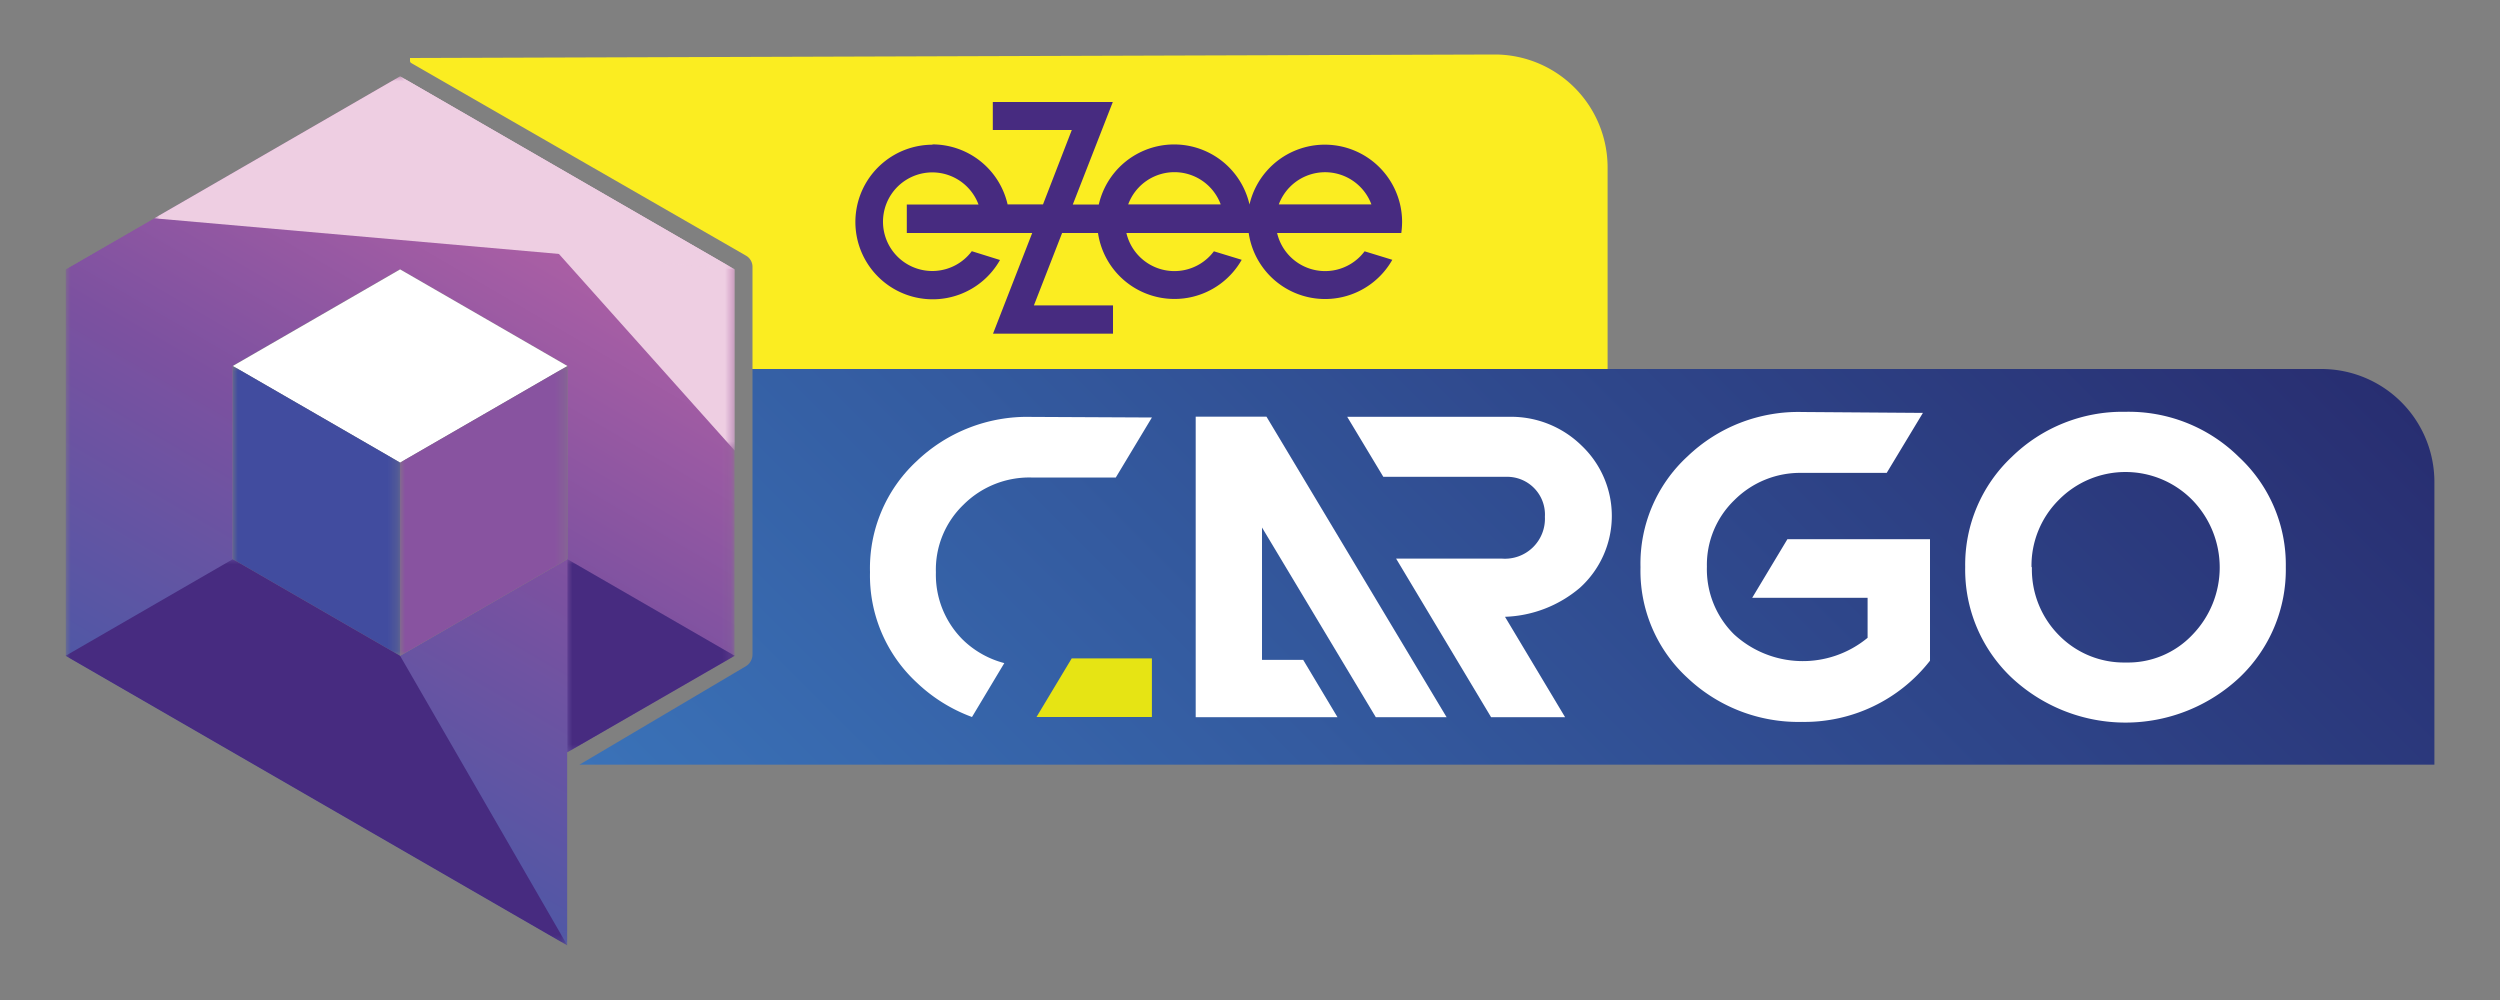
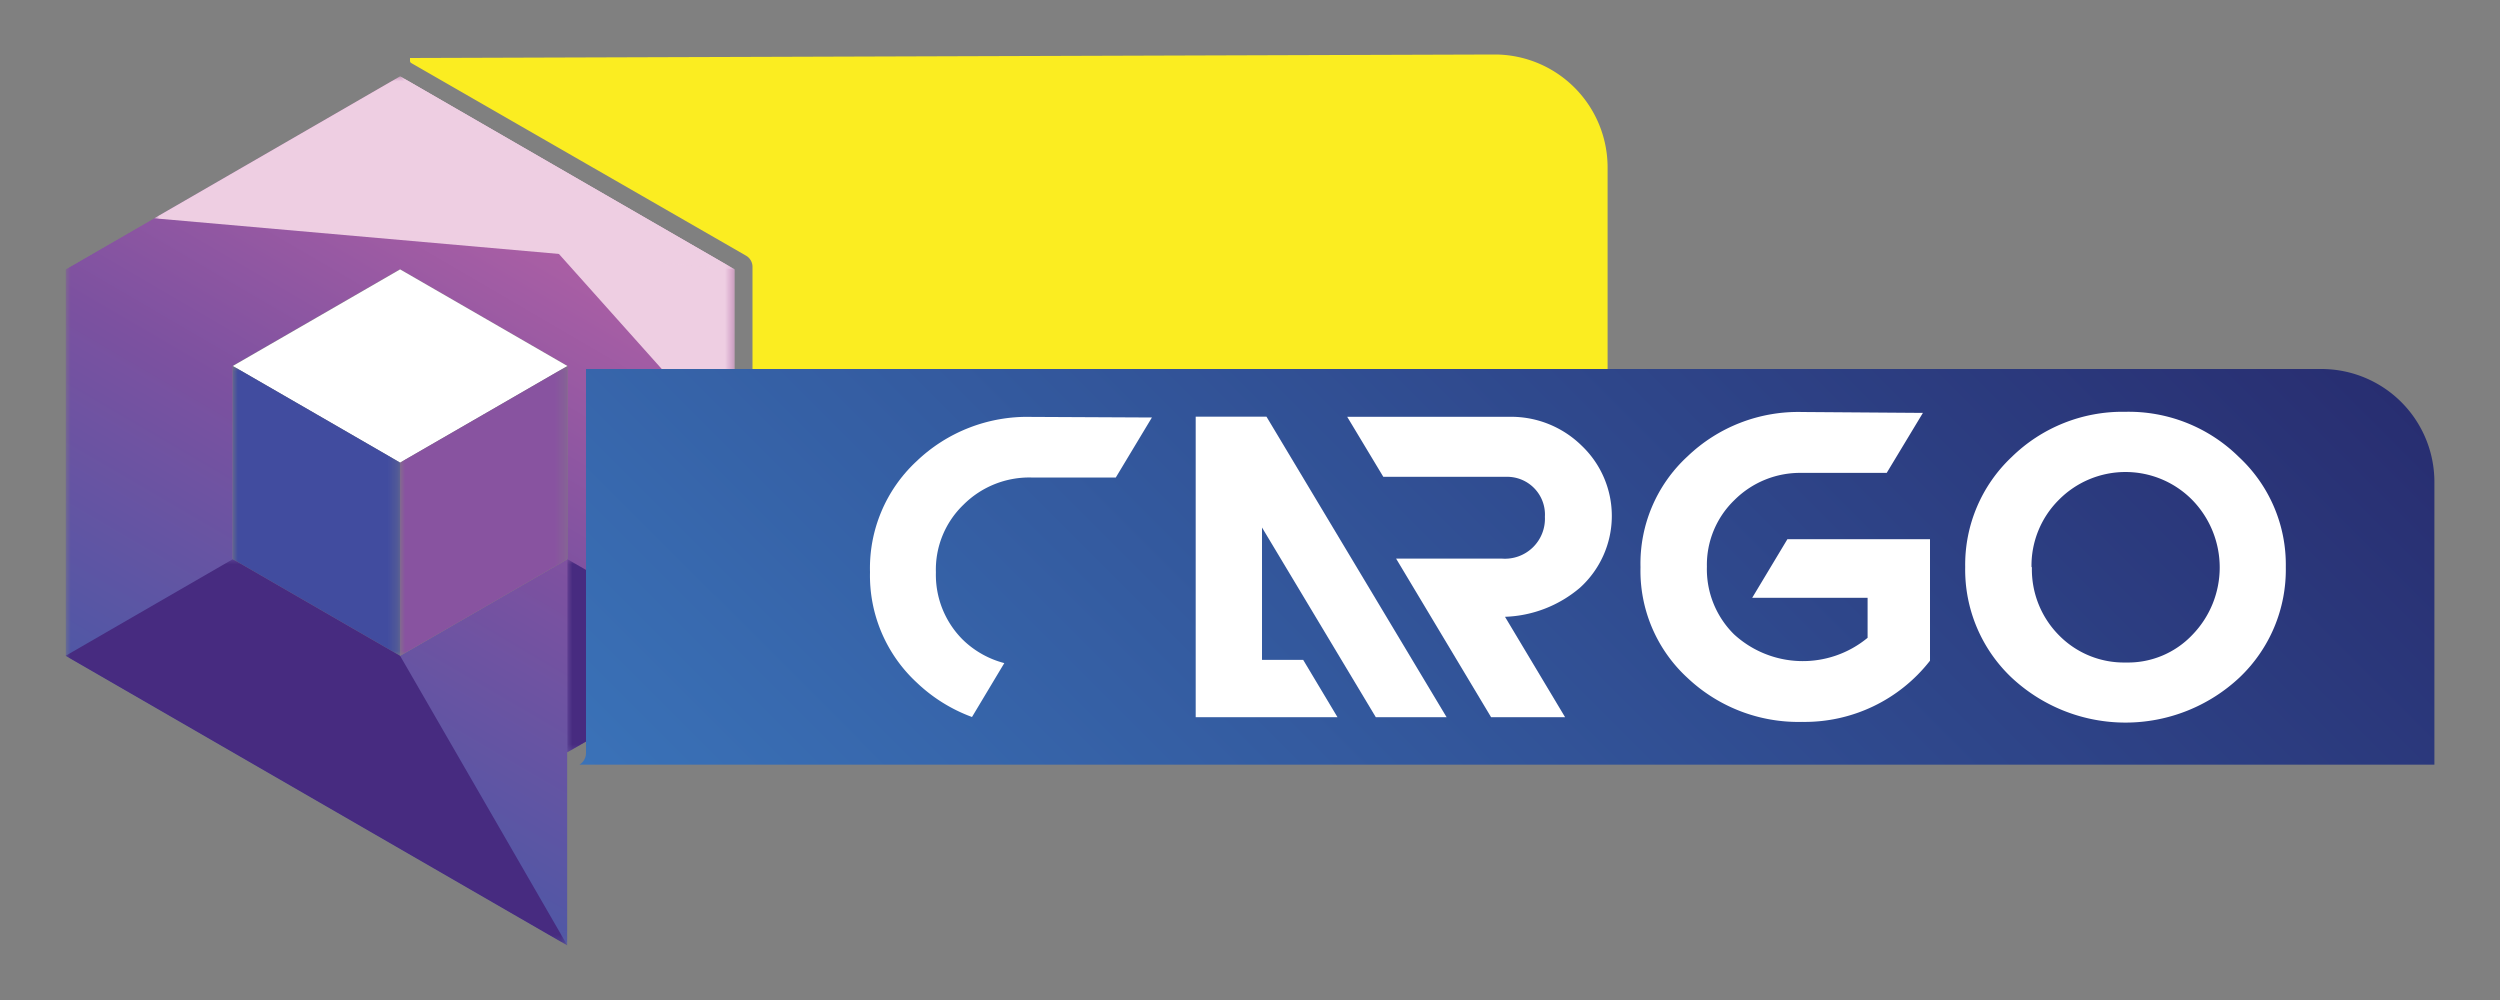
<svg xmlns="http://www.w3.org/2000/svg" xmlns:xlink="http://www.w3.org/1999/xlink" viewBox="0 0 250 100">
  <rect x="0" y="0" width="250" height="100" fill="#808080" stroke="none" />
  <defs>
    <style>.cls-1{fill:url(#linear-gradient);}.cls-2{fill:url(#linear-gradient-2);}.cls-3{fill:url(#linear-gradient-3);}.cls-4{fill:url(#linear-gradient-4);}.cls-5{fill:url(#linear-gradient-5);}.cls-6{fill:url(#linear-gradient-6);}.cls-7{fill:url(#linear-gradient-7);}.cls-8{fill:none;clip-rule:evenodd;}.cls-9{clip-path:url(#clip-path);}.cls-10{mask:url(#mask);}.cls-11{fill:url(#linear-gradient-8);}.cls-12{fill:#fff;}.cls-12,.cls-14,.cls-16,.cls-18,.cls-20,.cls-25{fill-rule:evenodd;}.cls-13{mask:url(#mask-2);}.cls-14{fill:#8853a0;}.cls-15{mask:url(#mask-3);}.cls-16{fill:#414c9f;}.cls-17{mask:url(#mask-4);}.cls-18{fill:#472b80;}.cls-19{mask:url(#mask-5);}.cls-20{fill:#eecee2;}.cls-21{mask:url(#mask-6);}.cls-22{mask:url(#mask-7);}.cls-23{fill:#fbed21;}.cls-24{fill:url(#linear-gradient-9);}.cls-25{fill:#e6e414;}</style>
    <linearGradient id="linear-gradient" x1="972.4" y1="434.65" x2="1017.63" y2="357.19" gradientTransform="translate(-954.56 -345.6)" gradientUnits="userSpaceOnUse">
      <stop offset="0" stop-color="#fff" />
      <stop offset="0.51" stop-color="#fff" />
      <stop offset="1" stop-color="#afafaf" />
    </linearGradient>
    <linearGradient id="linear-gradient-2" x1="1051.04" y1="382.81" x2="940.64" y2="446.55" gradientTransform="translate(-906.42 -387.29)" gradientUnits="userSpaceOnUse">
      <stop offset="0" stop-color="#fff" />
      <stop offset="1" />
    </linearGradient>
    <linearGradient id="linear-gradient-3" x1="920.49" y1="480.02" x2="982.49" y2="418.02" gradientTransform="translate(-930.49 -387.29)" xlink:href="#linear-gradient-2" />
    <linearGradient id="linear-gradient-4" x1="978.33" y1="478.89" x2="990.71" y2="387.64" gradientTransform="translate(-954.56 -345.6)" xlink:href="#linear-gradient-2" />
    <linearGradient id="linear-gradient-5" x1="976.31" y1="394.07" x2="958.38" y2="460.98" gradientTransform="translate(-906.42 -416.81)" xlink:href="#linear-gradient-2" />
    <linearGradient id="linear-gradient-6" x1="995.28" y1="426.45" x2="982.08" y2="475.71" gradientTransform="translate(-941.8 -442.87)" xlink:href="#linear-gradient-2" />
    <linearGradient id="linear-gradient-7" x1="924.75" y1="461.67" x2="949.97" y2="436.45" gradientTransform="translate(-882.35 -373.39)" xlink:href="#linear-gradient-2" />
    <clipPath id="clip-path">
      <path class="cls-8" d="M40,65.58l16.73-9.66V36.6L40,26.94,23.28,36.6V55.92Zm-33.45,0V26.94L40,7.63,73.47,26.94V65.58L56.74,75.23V94.55Z" />
    </clipPath>
    <mask id="mask" x="6.56" y="7.63" width="66.91" height="86.92" maskUnits="userSpaceOnUse">
      <rect class="cls-1" x="6.56" y="7.63" width="66.91" height="86.92" />
    </mask>
    <linearGradient id="linear-gradient-8" x1="17.84" y1="89.05" x2="63.08" y2="11.6" gradientUnits="userSpaceOnUse">
      <stop offset="0" stop-color="#3b5aa8" />
      <stop offset="0.51" stop-color="#7c51a0" />
      <stop offset="1" stop-color="#c366a7" />
    </linearGradient>
    <mask id="mask-2" x="40.01" y="36.6" width="16.73" height="28.97" maskUnits="userSpaceOnUse">
      <rect class="cls-2" x="40.01" y="36.6" width="16.73" height="28.97" />
    </mask>
    <mask id="mask-3" x="23.28" y="36.6" width="16.73" height="28.97" maskUnits="userSpaceOnUse">
      <rect class="cls-3" x="23.28" y="36.6" width="16.73" height="28.97" />
    </mask>
    <mask id="mask-4" x="6.56" y="55.92" width="50.18" height="38.63" maskUnits="userSpaceOnUse">
      <rect class="cls-4" x="6.56" y="55.92" width="50.18" height="38.63" />
    </mask>
    <mask id="mask-5" x="40.01" y="7.63" width="33.46" height="37.43" maskUnits="userSpaceOnUse">
      <rect class="cls-5" x="40.01" y="7.63" width="33.46" height="37.43" />
    </mask>
    <mask id="mask-6" x="15.42" y="7.63" width="58.05" height="19.32" maskUnits="userSpaceOnUse">
      <rect class="cls-6" x="15.42" y="7.63" width="58.05" height="19.32" />
    </mask>
    <mask id="mask-7" x="56.74" y="55.92" width="16.73" height="19.32" maskUnits="userSpaceOnUse">
      <rect class="cls-7" x="56.74" y="55.92" width="16.73" height="19.32" />
    </mask>
    <linearGradient id="linear-gradient-9" x1="98.75" y1="117.28" x2="207.98" y2="8.06" gradientUnits="userSpaceOnUse">
      <stop offset="0" stop-color="#3a72b8" />
      <stop offset="1" stop-color="#282e71" />
    </linearGradient>
  </defs>
  <g id="Layer_8" data-name="Layer 8">
    <g class="cls-9">
      <g class="cls-10">
        <rect class="cls-11" x="6.56" y="7.63" width="66.91" height="86.92" />
      </g>
    </g>
    <polygon class="cls-12" points="40.01 26.94 48.38 31.77 56.74 36.6 48.38 41.43 40.01 46.26 31.65 41.43 23.28 36.6 31.65 31.77 40.01 26.94" />
    <g class="cls-13">
      <polygon class="cls-14" points="56.74 55.92 56.74 46.26 56.74 36.6 48.38 41.43 40.01 46.26 40.01 55.92 40.01 65.58 48.38 60.75 56.74 55.92" />
    </g>
    <g class="cls-15">
      <polygon class="cls-16" points="23.28 55.92 23.28 46.26 23.28 36.6 31.65 41.43 40.01 46.26 40.01 55.92 40.01 65.58 31.65 60.75 23.28 55.92" />
    </g>
    <g class="cls-17">
      <polygon class="cls-18" points="23.28 55.92 6.56 65.58 56.74 94.55 40.01 65.58 23.28 55.92" />
    </g>
    <g class="cls-19">
      <polygon class="cls-20" points="73.47 45.06 40.01 7.63 73.47 26.94 73.47 45.06" />
    </g>
    <g class="cls-21">
      <polygon class="cls-20" points="73.47 26.94 15.42 21.83 40.01 7.63 73.47 26.94" />
    </g>
    <g class="cls-22">
      <polygon class="cls-18" points="73.47 65.58 56.74 55.92 56.74 75.23 73.47 65.58" />
    </g>
    <path class="cls-23" d="M160.76,16.76V36.9H75.25V26.69a1.29,1.29,0,0,0-.64-1.12L41.1,6.29A.27.27,0,0,1,41,6.08V5.8l108.48-.35A11.3,11.3,0,0,1,160.76,16.76Z" />
-     <path class="cls-24" d="M243.44,48.2V76.47H57.94l16.65-9.85a1.37,1.37,0,0,0,.66-1.17V36.9H232.14A11.3,11.3,0,0,1,243.44,48.2Z" />
+     <path class="cls-24" d="M243.44,48.2V76.47H57.94a1.37,1.37,0,0,0,.66-1.17V36.9H232.14A11.3,11.3,0,0,1,243.44,48.2Z" />
    <path class="cls-12" d="M203.15,56.7A9.28,9.28,0,0,1,205.87,50a9.37,9.37,0,0,1,13.36,0,9.67,9.67,0,0,1,0,13.49,8.86,8.86,0,0,1-6.64,2.76,9.1,9.1,0,0,1-6.68-2.71,9.35,9.35,0,0,1-2.72-6.81Zm-6.63,0a14.86,14.86,0,0,0,4.65,11.07,16.67,16.67,0,0,0,22.76,0,14.86,14.86,0,0,0,4.65-11.07,14.69,14.69,0,0,0-4.69-11,15.68,15.68,0,0,0-11.34-4.52,15.84,15.84,0,0,0-11.38,4.52A14.8,14.8,0,0,0,196.52,56.7Z" />
    <polygon class="cls-12" points="119.57 71.72 119.57 41.67 126.65 41.67 144.66 71.72 137.58 71.72 126.2 52.75 126.2 65.99 130.32 65.99 133.75 71.72 119.57 71.72" />
    <path class="cls-12" d="M150.5,61.68A12.19,12.19,0,0,0,158,58.77a9.69,9.69,0,0,0,.16-14.21,10.07,10.07,0,0,0-7.2-2.88H134.72l3.61,6h12.41a3.78,3.78,0,0,1,3.75,4,4,4,0,0,1-4.31,4.18H139.61l9.5,15.86h7.4Z" />
    <path class="cls-12" d="M180.21,41.2a16,16,0,0,0-11.46,4.44,14.56,14.56,0,0,0-4.7,11.08,14.53,14.53,0,0,0,4.7,11.07,16.15,16.15,0,0,0,11.46,4.4A15.9,15.9,0,0,0,193,66.07V53.92H178.74l-3.52,5.86h11.54v4a10.17,10.17,0,0,1-13.36-.35,9.15,9.15,0,0,1-2.71-6.76A9,9,0,0,1,173.45,50a9.28,9.28,0,0,1,6.76-2.71h8.46l3.62-6Z" />
-     <polygon class="cls-25" points="115.19 65.84 107.17 65.84 103.65 71.7 115.19 71.7 115.19 65.84" />
    <path class="cls-12" d="M103.12,41.69a16,16,0,0,0-11.47,4.44A14.59,14.59,0,0,0,87,57.21a14.58,14.58,0,0,0,4.7,11.07A16,16,0,0,0,97.2,71.7l3.23-5.39A9.32,9.32,0,0,1,96.31,64a9.16,9.16,0,0,1-2.72-6.76,9,9,0,0,1,2.76-6.77,9.31,9.31,0,0,1,6.77-2.72h8.46l3.61-6Z" />
-     <path class="cls-18" d="M93.23,14.44a7.72,7.72,0,0,1,7.53,6h3.54L107.18,13h-7.9V10.2h12l-4,10.25h2.6a7.73,7.73,0,0,1,15.07,0,7.73,7.73,0,0,1,15.26,1.72,8.35,8.35,0,0,1-.08,1.13H127.71a4.93,4.93,0,0,0,8.75,1.83l2.77.85a7.72,7.72,0,0,1-14.36-2.68H112.64a4.93,4.93,0,0,0,8.75,1.83l2.78.85a7.73,7.73,0,0,1-14.37-2.68h-3.59l-2.82,7.24h7.91v2.83h-12l3.92-10.07H90.68V20.45h7.17a4.93,4.93,0,1,0-.67,4.67L100,26a7.73,7.73,0,1,1-6.72-11.53Zm19.59,6h9.25a4.93,4.93,0,0,0-9.25,0Zm15.06,0h9.26a4.94,4.94,0,0,0-9.26,0Z" />
  </g>
</svg>